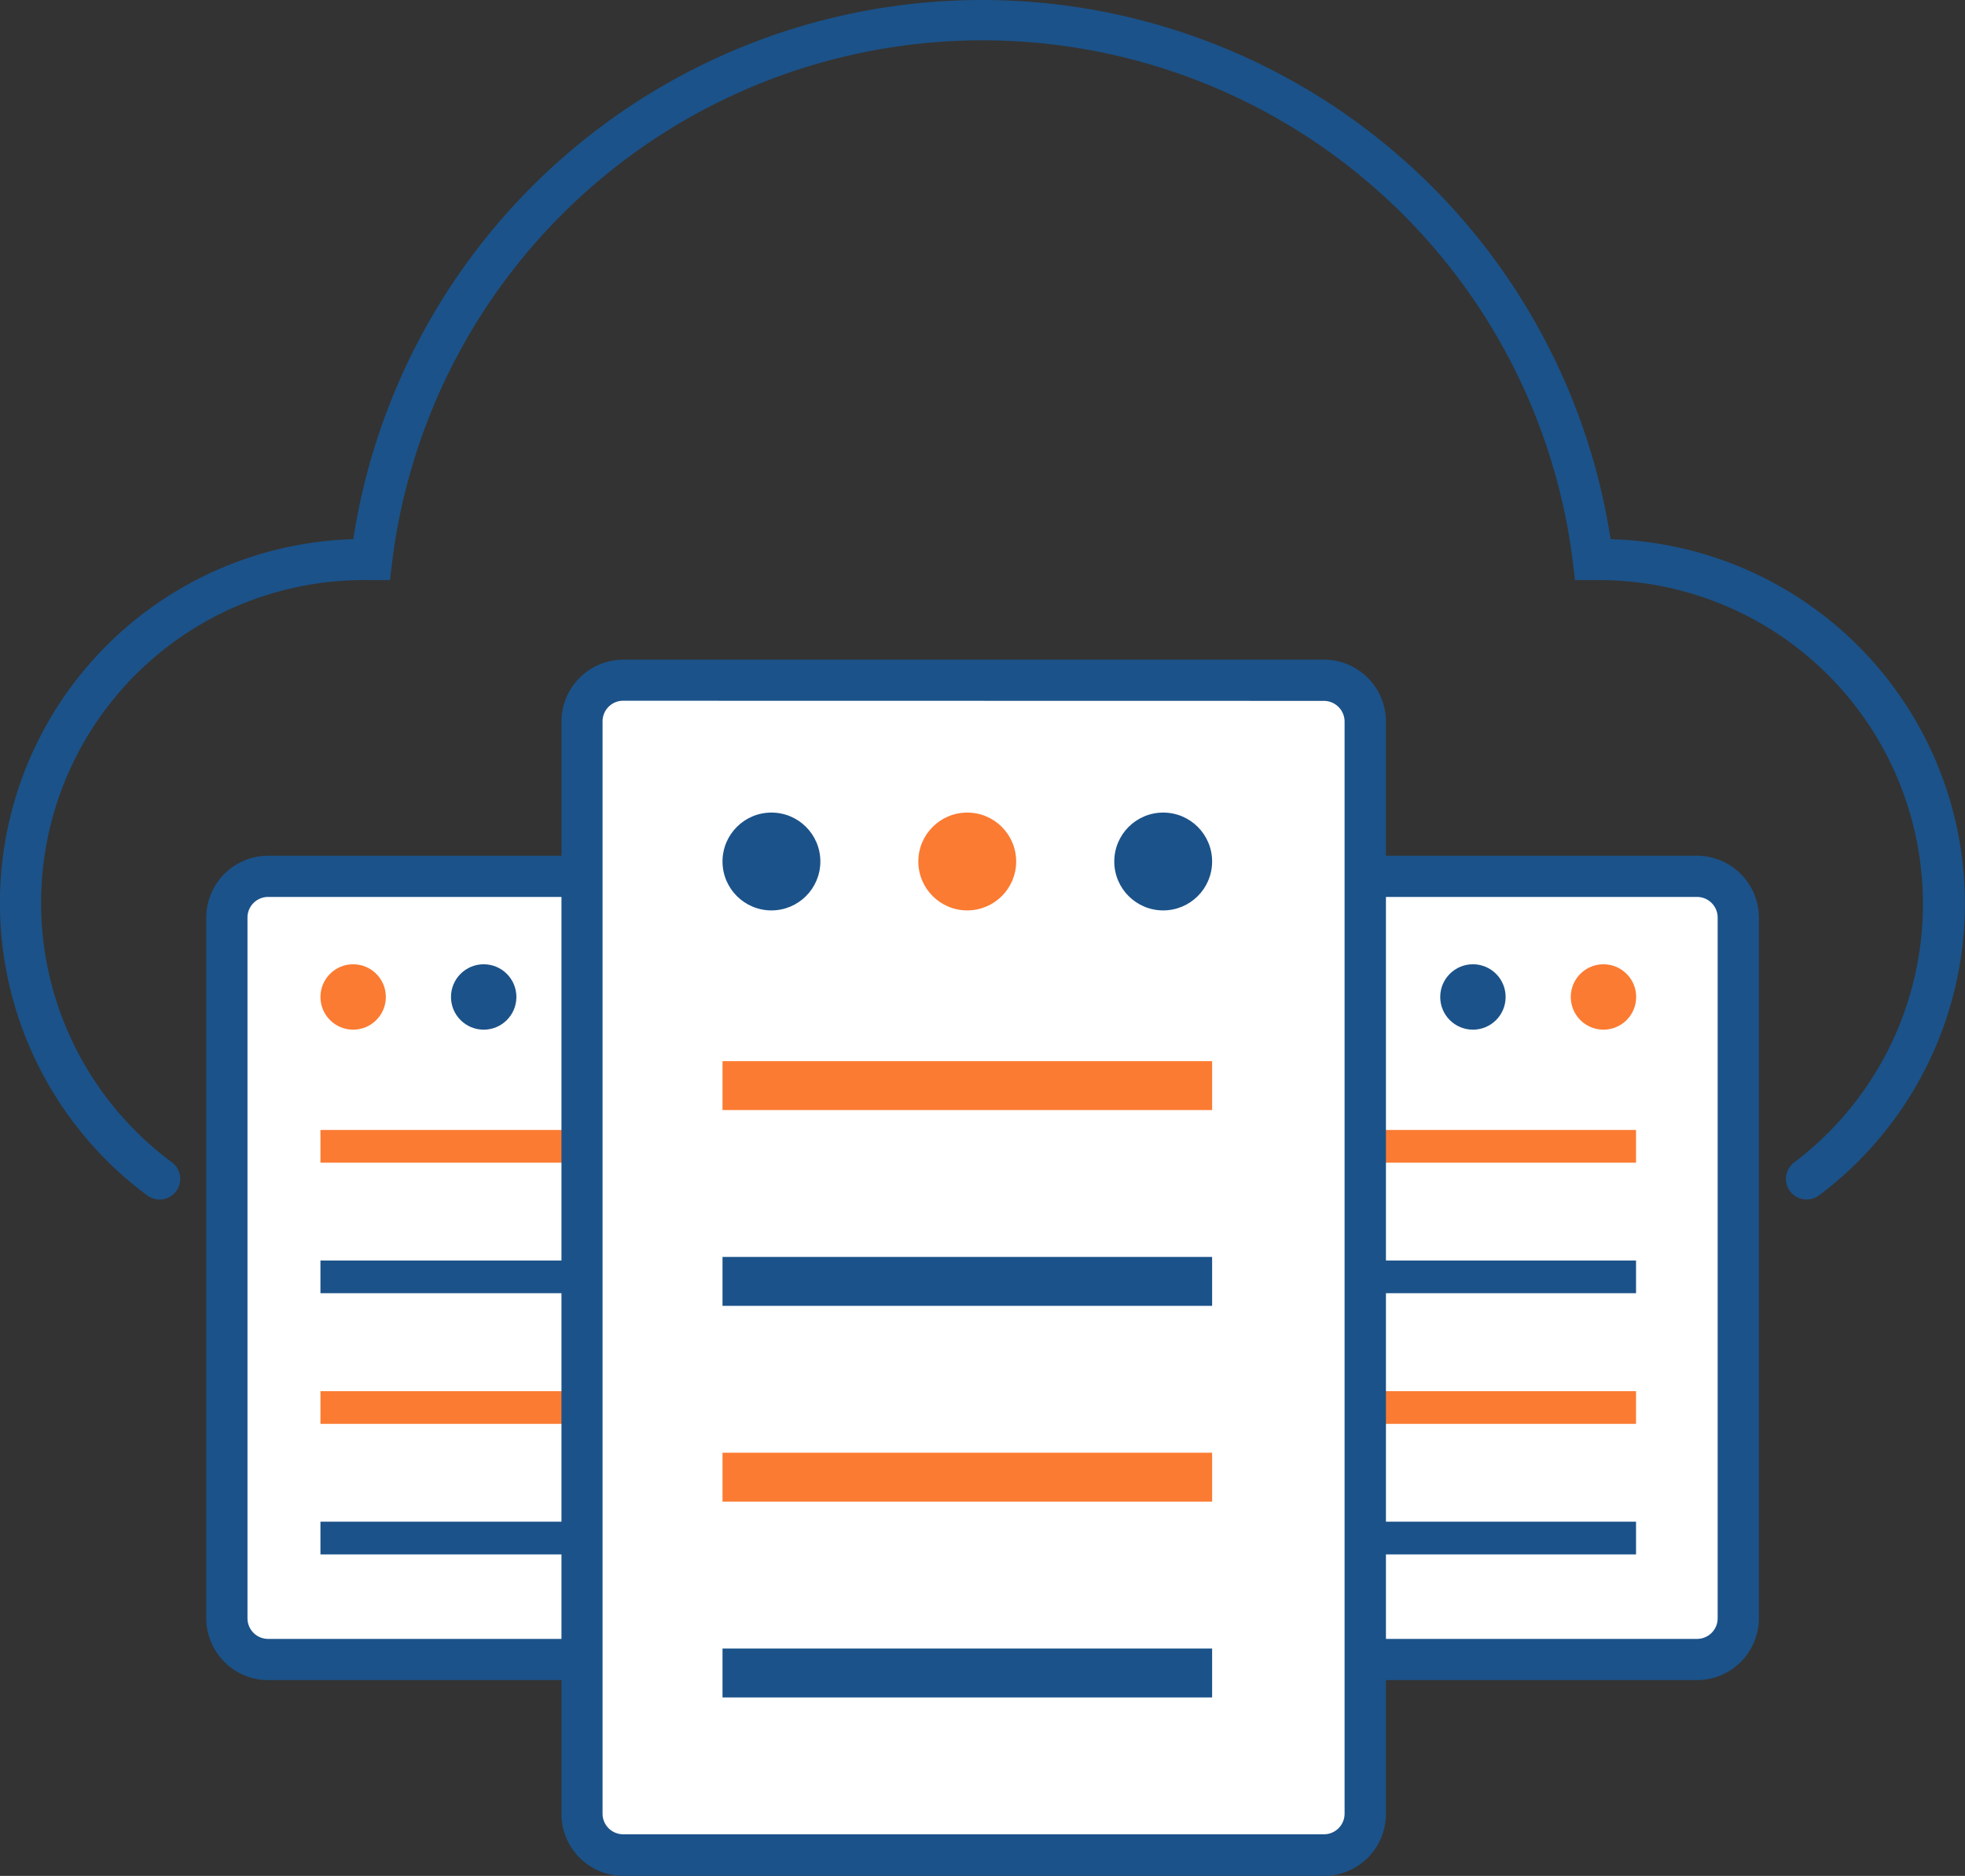
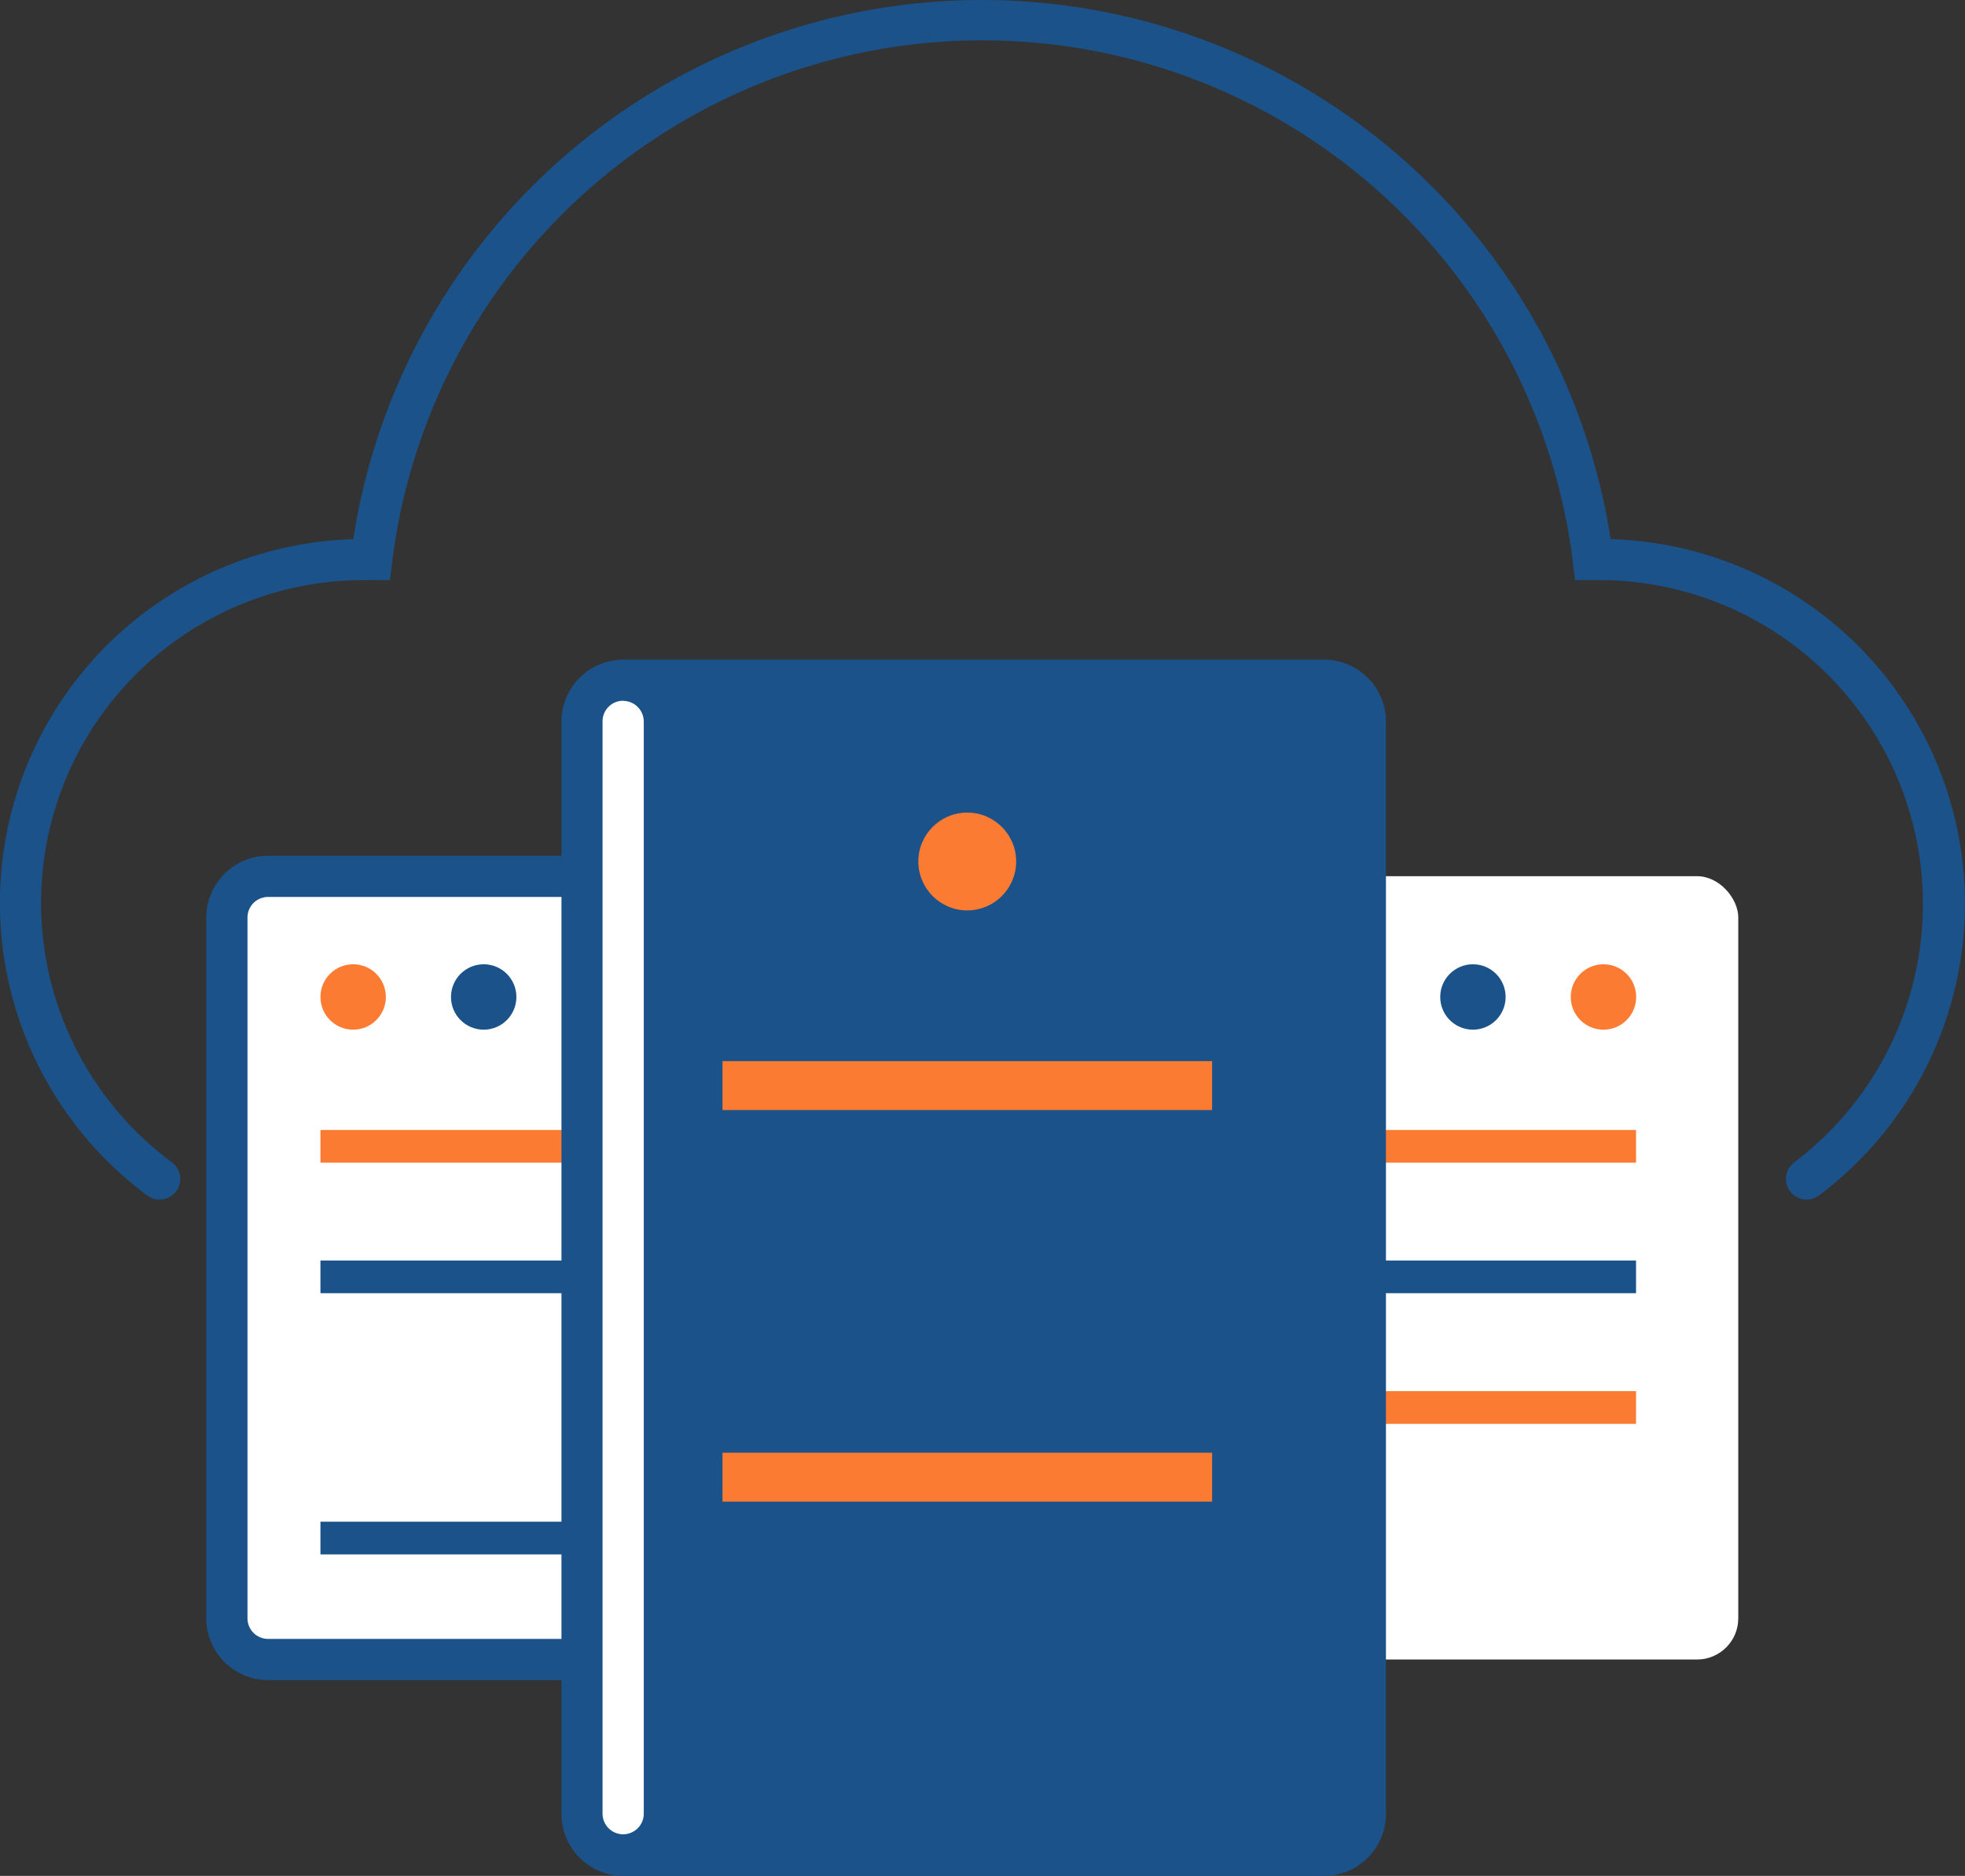
<svg xmlns="http://www.w3.org/2000/svg" viewBox="0 0 143 136.53">
  <rect x="0" y="0" width="143" height="136.53" fill="#333333" stroke="none" />
  <defs>
    <style>.cls-1{fill:#1b5289;}.cls-2{fill:#fff;}.cls-3{fill:#fb7b32;}</style>
  </defs>
  <g id="Icons">
    <path class="cls-1" d="M131.48,87.3a1.5,1.5,0,0,1-.91-2.7A23.57,23.57,0,0,0,116.3,42.22l-.34,0h-1.34l-.16-1.33a43.29,43.29,0,0,0-85.92,0l-.16,1.33H27l-.27,0h0A23.49,23.49,0,0,0,12.52,84.6,1.5,1.5,0,1,1,10.71,87a26.49,26.49,0,0,1,15-47.76,46.29,46.29,0,0,1,91.5,0A26.54,26.54,0,0,1,132.38,87,1.52,1.52,0,0,1,131.48,87.3Z" />
    <rect class="cls-2" x="16.5" y="63.77" width="38.01" height="57.01" rx="3" />
    <path class="cls-1" d="M51.51,122.28h-32a4.51,4.51,0,0,1-4.5-4.5v-51a4.51,4.51,0,0,1,4.5-4.5h32a4.51,4.51,0,0,1,4.5,4.5v51A4.51,4.51,0,0,1,51.51,122.28Zm-32-57a1.5,1.5,0,0,0-1.5,1.5v51a1.5,1.5,0,0,0,1.5,1.5h32a1.51,1.51,0,0,0,1.5-1.5v-51a1.5,1.5,0,0,0-1.5-1.5Z" />
    <circle class="cls-3" cx="44.7" cy="72.56" r="2.38" />
    <circle class="cls-1" cx="35.2" cy="72.56" r="2.38" />
    <circle class="cls-3" cx="25.7" cy="72.56" r="2.38" />
    <rect class="cls-3" x="23.32" y="82.24" width="23.75" height="2.38" />
    <rect class="cls-1" x="23.32" y="91.74" width="23.75" height="2.38" />
-     <rect class="cls-3" x="23.32" y="101.25" width="23.75" height="2.38" />
    <rect class="cls-1" x="23.32" y="110.75" width="23.75" height="2.38" />
    <rect class="cls-2" x="88.49" y="63.77" width="38.01" height="57.01" rx="3" />
-     <path class="cls-1" d="M123.5,122.28h-32a4.51,4.51,0,0,1-4.5-4.5v-51a4.51,4.51,0,0,1,4.5-4.5h32a4.51,4.51,0,0,1,4.5,4.5v51A4.51,4.51,0,0,1,123.5,122.28Zm-32-57a1.5,1.5,0,0,0-1.5,1.5v51a1.51,1.51,0,0,0,1.5,1.5h32a1.5,1.5,0,0,0,1.5-1.5v-51a1.5,1.5,0,0,0-1.5-1.5Z" />
    <circle class="cls-3" cx="116.69" cy="72.56" r="2.38" />
    <circle class="cls-1" cx="107.19" cy="72.56" r="2.38" />
    <circle class="cls-3" cx="97.69" cy="72.56" r="2.38" />
    <rect class="cls-3" x="95.31" y="82.24" width="23.75" height="2.38" />
    <rect class="cls-1" x="95.31" y="91.74" width="23.75" height="2.38" />
    <rect class="cls-3" x="95.31" y="101.25" width="23.75" height="2.38" />
-     <rect class="cls-1" x="95.31" y="110.75" width="23.75" height="2.38" />
    <rect class="cls-2" x="42.35" y="49.51" width="57.01" height="85.52" rx="3" />
-     <path class="cls-1" d="M96.36,136.53h-51a4.51,4.51,0,0,1-4.5-4.5V52.51a4.51,4.51,0,0,1,4.5-4.5h51a4.51,4.51,0,0,1,4.5,4.5V132A4.51,4.51,0,0,1,96.36,136.53ZM45.35,51a1.5,1.5,0,0,0-1.5,1.5V132a1.5,1.5,0,0,0,1.5,1.5h51a1.5,1.5,0,0,0,1.5-1.5V52.51a1.51,1.51,0,0,0-1.5-1.5Z" />
+     <path class="cls-1" d="M96.36,136.53h-51a4.51,4.51,0,0,1-4.5-4.5V52.51a4.51,4.51,0,0,1,4.5-4.5h51a4.51,4.51,0,0,1,4.5,4.5V132A4.51,4.51,0,0,1,96.36,136.53ZM45.35,51a1.5,1.5,0,0,0-1.5,1.5V132a1.5,1.5,0,0,0,1.5,1.5a1.5,1.5,0,0,0,1.5-1.5V52.51a1.51,1.51,0,0,0-1.5-1.5Z" />
    <circle class="cls-1" cx="84.65" cy="62.7" r="3.56" />
    <circle class="cls-3" cx="70.39" cy="62.7" r="3.56" />
    <circle class="cls-1" cx="56.14" cy="62.7" r="3.56" />
    <rect class="cls-3" x="52.58" y="77.23" width="35.63" height="3.56" />
    <rect class="cls-1" x="52.58" y="91.48" width="35.63" height="3.56" />
    <rect class="cls-3" x="52.58" y="105.73" width="35.63" height="3.56" />
    <rect class="cls-1" x="52.58" y="119.98" width="35.63" height="3.56" />
  </g>
</svg>